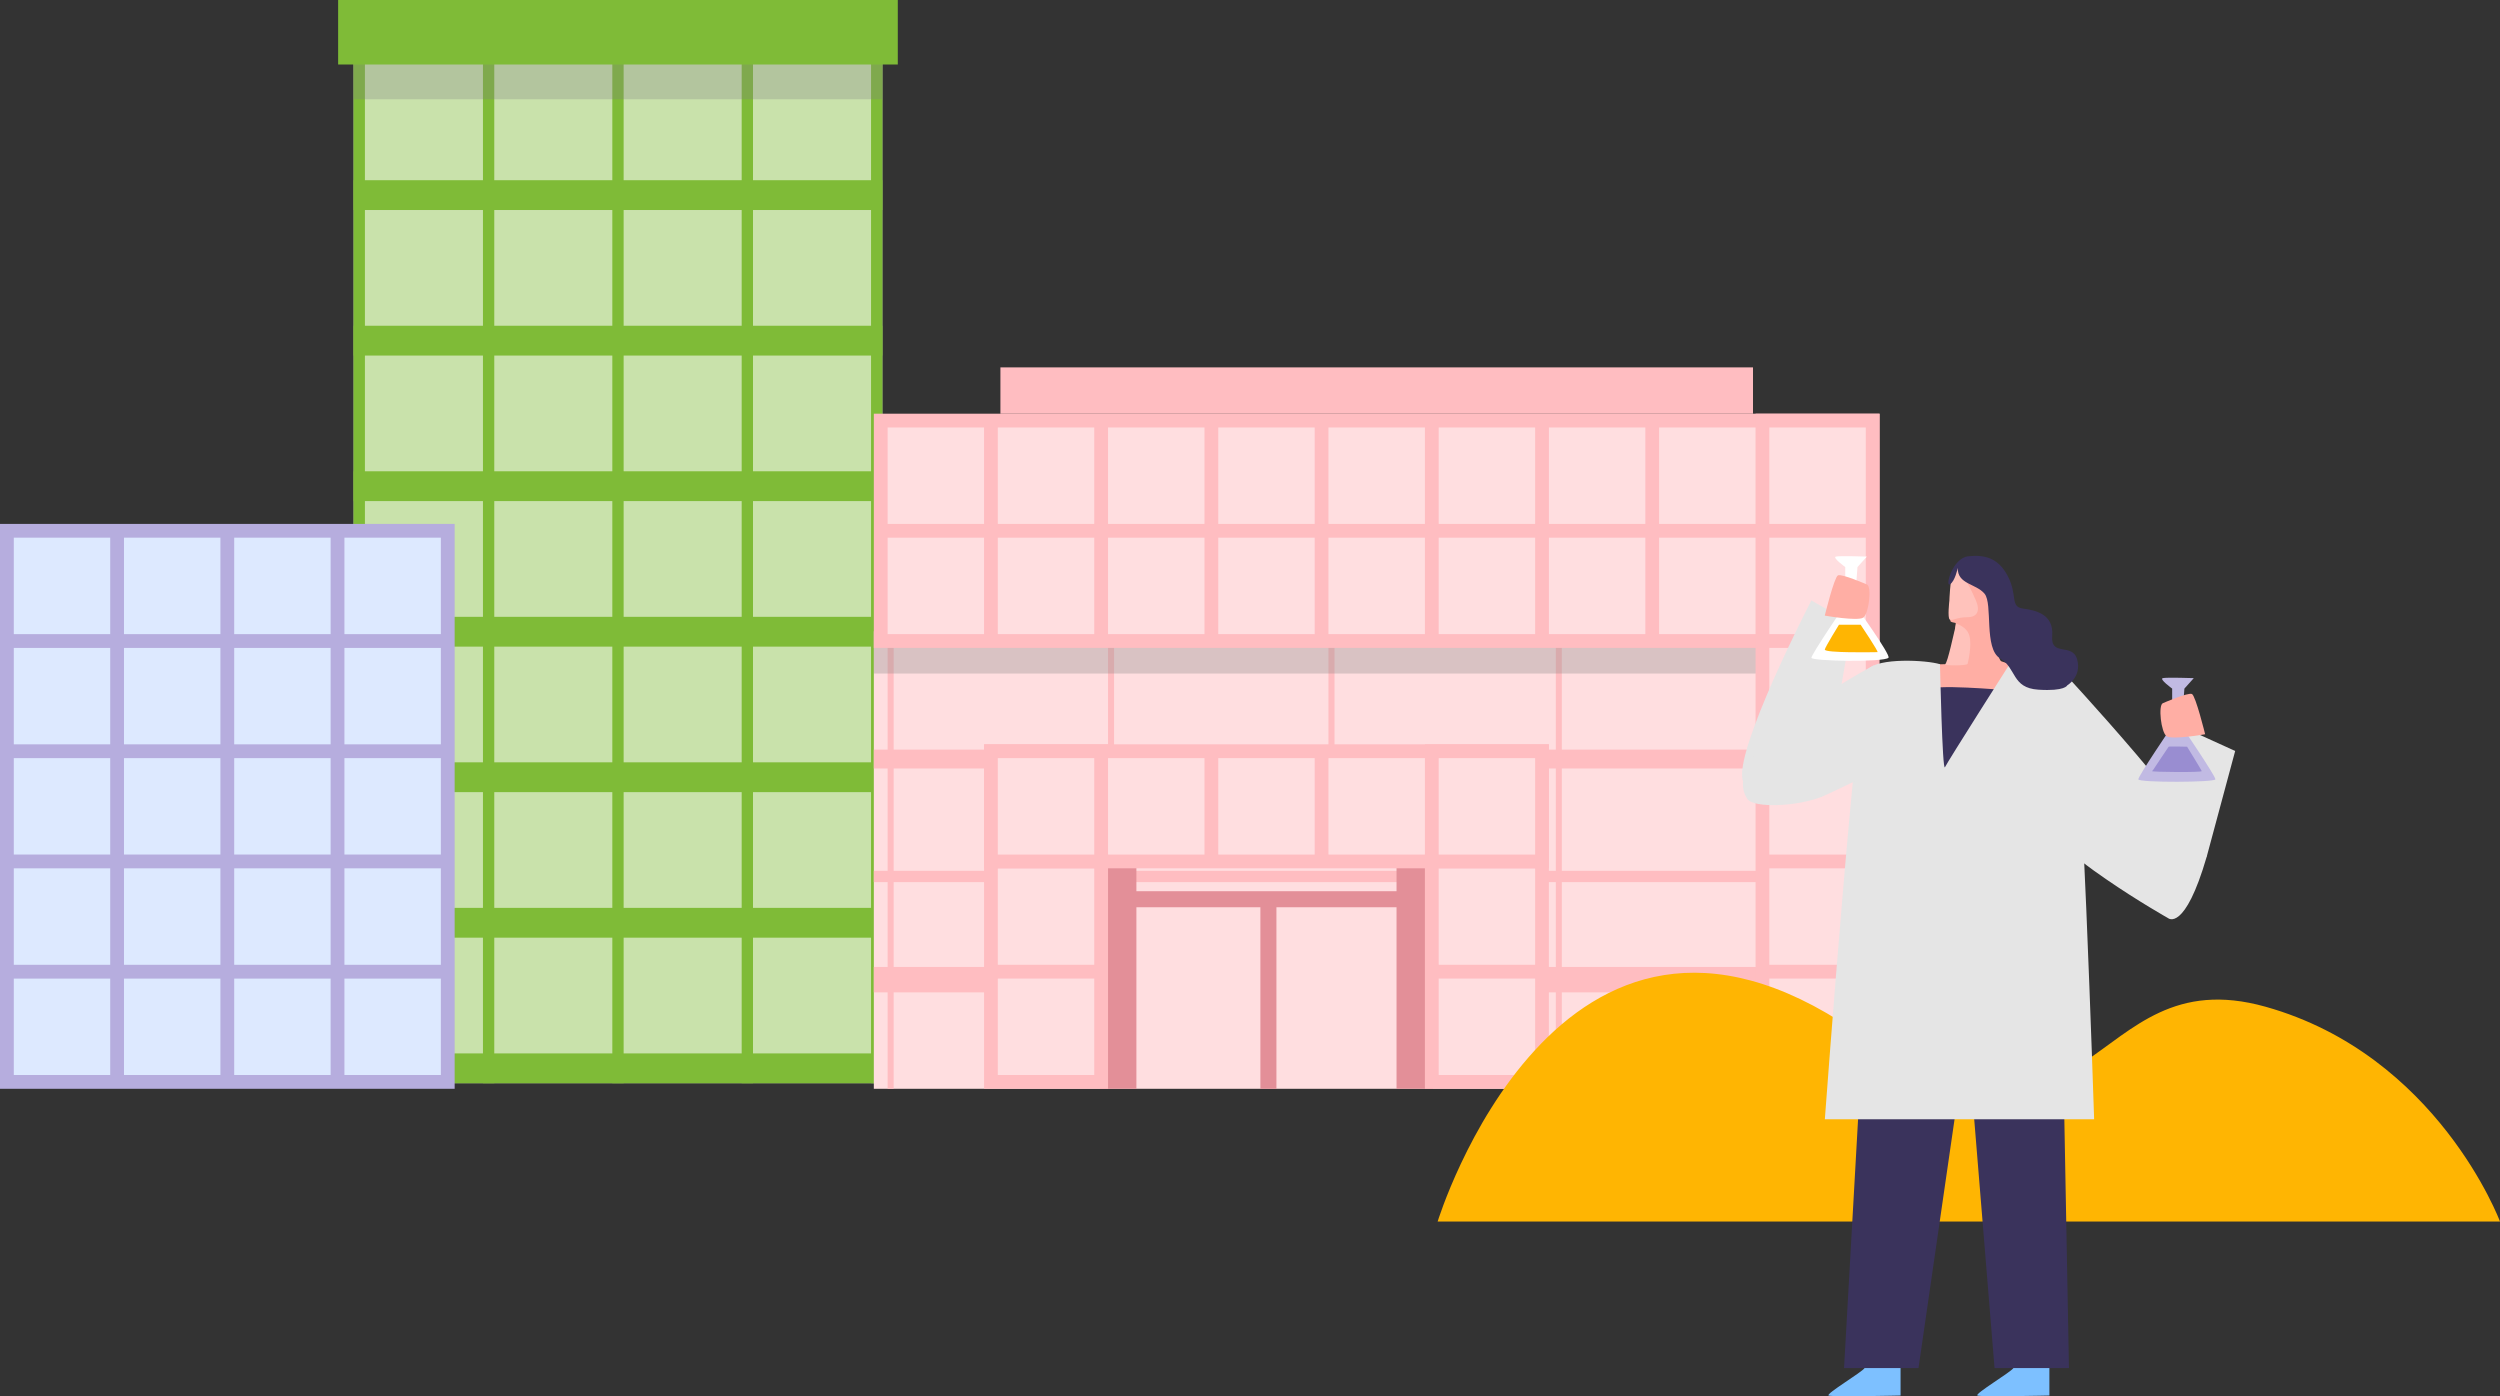
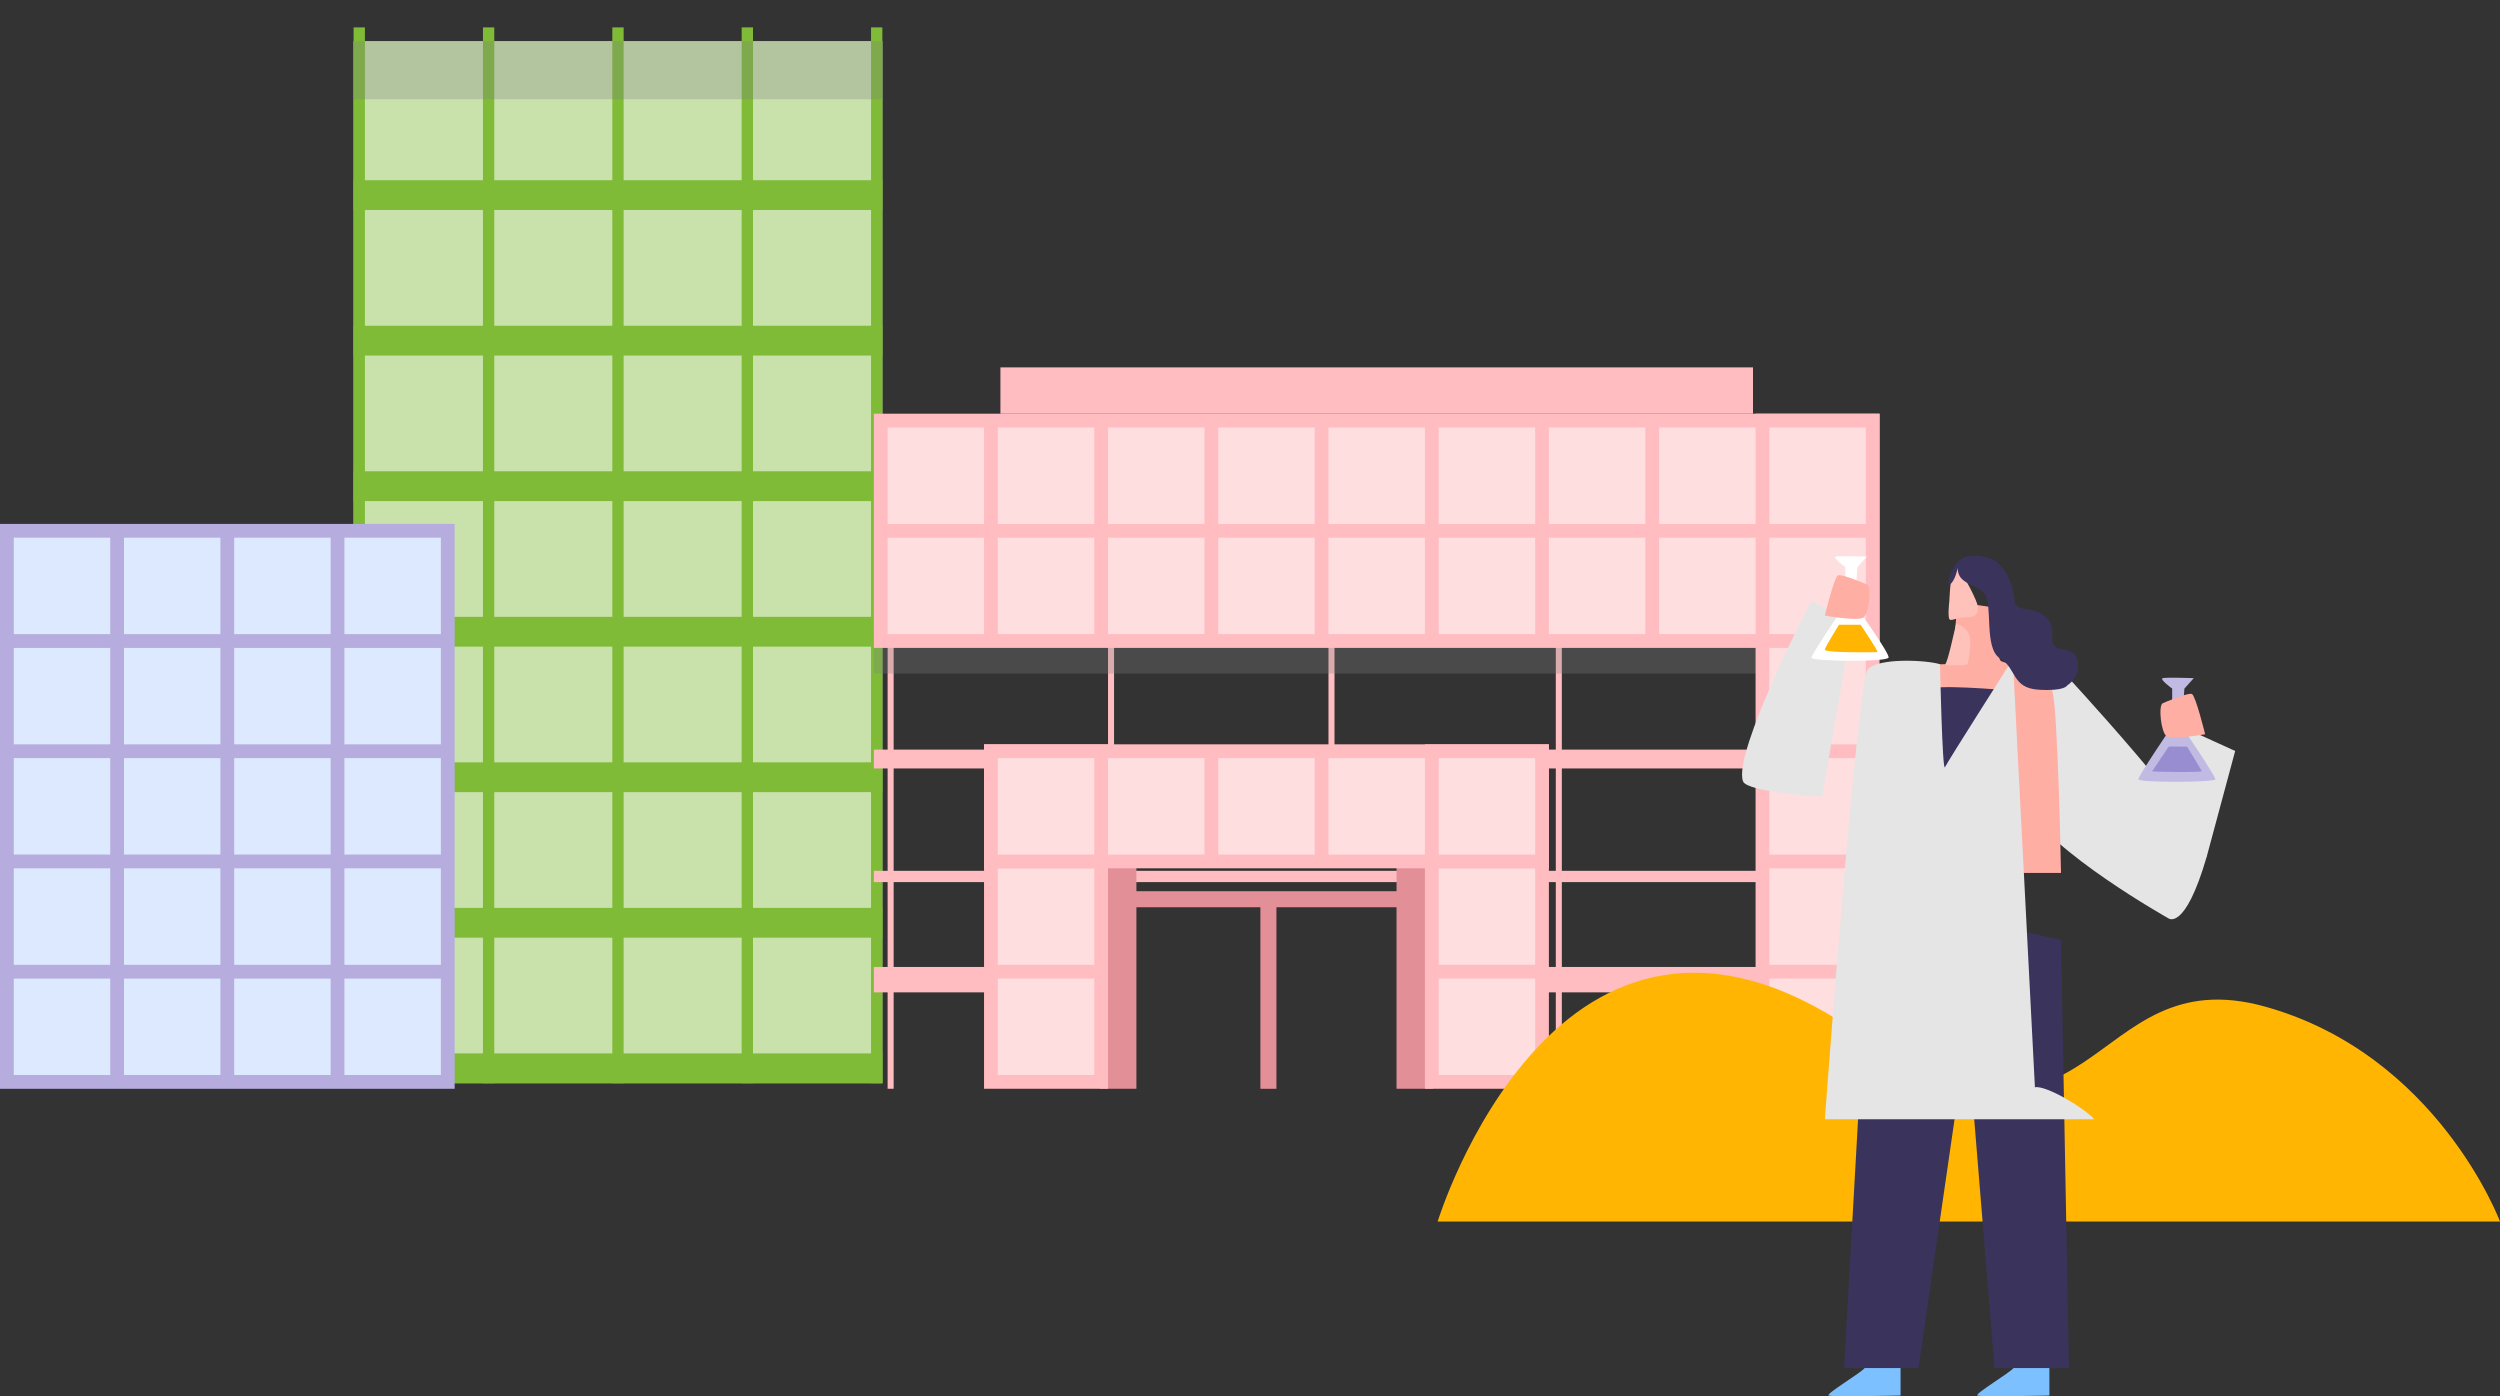
<svg xmlns="http://www.w3.org/2000/svg" viewBox="0 0 766.63 428.15">
  <rect x="0" y="0" width="766.63" height="428.15" fill="#333333" stroke="none" />
  <defs>
    <style>.cls-1{fill:#7fbb37}.cls-2{fill:#ffbdc1}.cls-4{fill:#ffaea4}.cls-5{fill:#e5e5e5}.cls-8{fill:#3a335c}.cls-9{fill:#e38f98}.cls-10{fill:#ffb502}.cls-15{fill:#ffdee0}.cls-16{fill:gray;mix-blend-mode:multiply;opacity:.3}</style>
  </defs>
  <g style="isolation:isolate">
    <g id="_レイヤー_2" data-name="レイヤー_2">
      <g id="design">
        <path class="cls-2" d="M306.78 112.66h230.78v14.21H306.78z" />
        <path fill="#c9e2ab" d="M108.43 12.6h162.15v319.57H108.43z" />
        <path class="cls-1" d="M108.43 8.4h3.47v323.77h-3.47zm39.67 0h3.47v323.77h-3.47zm39.67 0h3.47v323.77h-3.47zm39.67 0h3.47v323.77h-3.47zm39.67 0h3.47v323.77h-3.47z" />
        <path class="cls-1" d="M108.43 323.03h162.15v9.14H108.43zm0-44.63h162.15v9.14H108.43zm0-44.63h162.15v9.14H108.43zm0-44.62h162.15v9.14H108.43zm0-44.63h162.15v9.14H108.43zm0-44.63h162.15v9.14H108.43zm0-44.63h162.15v9.14H108.43z" />
        <path class="cls-16" d="M108.43 12.6h162.15v17.84H108.43z" />
-         <path class="cls-1" d="M103.69 0h171.62v19.78H103.69z" />
-         <path class="cls-15" d="M267.96 193.58h294.72v140.3H267.96z" />
        <path class="cls-2" d="M272.19 195.71h1.85v138.16h-1.85zm67.59 0h1.85v59.12h-1.85zm67.6 0h1.85v60.01h-1.85zm69.71 0h1.85v138.16h-1.85z" />
        <path class="cls-16" d="M267.96 193.58h294.72v12.97H267.96z" />
        <path class="cls-2" d="M267.96 229.87h308.41v5.78H267.96zm0 66.65h57.97v7.79h-57.97zm0-29.48h308.41v3.46H267.96zm194.79 29.48h113.62v7.79H462.75zM267.96 126.86h308.41v71.82H267.96z" />
        <path class="cls-9" d="M337.3 251.6h11.18v82.27H337.3zm90.95 0h11.18v82.27h-11.18zm-41.75 25.94h4.92v56.34h-4.92z" />
        <path class="cls-9" d="M346.59 273.29h84.73v4.92h-84.73z" />
        <path class="cls-2" d="M436.95 228.25h38.02v105.62h-38.02zm101.4-101.39h38.02v207.01h-38.02z" />
        <path class="cls-15" d="M272.19 131.09h29.57v29.57h-29.57zm0 33.79h29.57v29.57h-29.57zm33.79-33.79h29.57v29.57h-29.57zm0 33.79h29.57v29.57h-29.57zm33.8-33.79h29.57v29.57h-29.57zm0 33.79h29.57v29.57h-29.57zm33.8-33.79h29.57v29.57h-29.57zm0 33.79h29.57v29.57h-29.57zm33.8-33.79h29.57v29.57h-29.57zm0 33.79h29.57v29.57h-29.57zm33.8-33.79h29.57v29.57h-29.57zm0 33.79h29.57v29.57h-29.57zm33.8-33.79h29.57v29.57h-29.57zm33.79 0h29.57v29.57h-29.57zm-33.79 33.79h29.57v29.57h-29.57zm33.79 0h29.57v29.57h-29.57zm33.8-33.79h29.57v29.57h-29.57zm0 33.79h29.57v29.57h-29.57zm0 33.8h29.57v29.57h-29.57zm0 33.8h29.57v29.57h-29.57zm0 33.8h29.57v29.57h-29.57zm0 33.8h29.57v29.57h-29.57z" />
        <path fill="#b6adde" d="M0 160.66h139.42v173.22H0z" />
        <path d="M4.23 164.88H33.8v29.57H4.23zm33.79 0h29.57v29.57H38.02zm33.8 0h29.57v29.57H71.82zm-67.59 33.8H33.8v29.57H4.23zm33.79 0h29.57v29.57H38.02zm33.8 0h29.57v29.57H71.82zm-67.59 33.8H33.8v29.57H4.23zm33.79 0h29.57v29.57H38.02zm33.8 0h29.57v29.57H71.82zm-67.59 33.8H33.8v29.57H4.23zm33.79 0h29.57v29.57H38.02zm33.8 0h29.57v29.57H71.82zm-67.59 33.8H33.8v29.57H4.23zm33.79 0h29.57v29.57H38.02zm33.8 0h29.57v29.57H71.82zm33.8-135.2h29.57v29.57h-29.57zm0 33.8h29.57v29.57h-29.57zm0 33.8h29.57v29.57h-29.57zm0 33.8h29.57v29.57h-29.57zm0 33.8h29.57v29.57h-29.57z" fill="#dde9ff" />
        <path class="cls-2" d="M301.76 228.25h38.02v105.62h-38.02z" />
        <path class="cls-15" d="M305.98 266.28h29.57v29.57h-29.57zm0 33.8h29.57v29.57h-29.57zm135.2-33.8h29.57v29.57h-29.57zm0 33.8h29.57v29.57h-29.57z" />
        <path class="cls-2" d="M301.76 228.25h173.21v38.02H301.76z" />
        <path class="cls-15" d="M305.98 232.48h29.57v29.57h-29.57zm135.2 0h29.57v29.57h-29.57zm-101.4 0h29.57v29.57h-29.57zm33.8 0h29.57v29.57h-29.57zm33.8 0h29.57v29.57h-29.57z" />
        <path d="M582.81 416.78v11.16s-21.1.49-22.07 0c-.97-.49 10.19-7.11 11.03-8.41s11.03-2.75 11.03-2.75zm45.64 0v11.16s-21.1.49-22.07 0c-.97-.49 10.19-7.11 11.03-8.41.85-1.29 11.03-2.75 11.03-2.75z" fill="#7dc0ff" />
        <path class="cls-5" d="M555.46 184.12s-24.19 46.74-20.96 55.47c1.26 3.41 24.25 4.69 24.25 4.69l9.19-53.03-12.48-7.13zm76.55 21.23s46.75 50.22 44.71 57.26c-6.79 23.38-11.87 18.94-11.87 18.94s-36.39-20.46-43.68-34.66c-5.22-10.15 10.85-41.55 10.85-41.55z" />
        <path class="cls-5" d="M676.72 262.61l8.7-32.32-17.57-8-21.1 45.4 29.97-5.08z" />
        <path class="cls-10" d="M440.86 374.59h325.77s-19.08-51.07-71.92-65.88c-55.33-15.51-51.09 58.46-126.24 7.23-90.7-61.84-127.62 58.66-127.62 58.66z" />
        <path class="cls-8" d="M573.28 281.14l-7.8 138.39h22.83l19.4-133.87-34.43-4.52z" />
        <path class="cls-8" d="M600.32 281.14l11.31 138.39h22.82l-2.44-131.28-31.69-7.11z" />
        <path class="cls-4" d="M632.01 267.69h-64.07s3.32-57.66 7.21-60.69c3.89-3.03 18.31-3.32 21.33-3.32 3.03 0 3.64-19.05 3.64-19.05l11.93 1.75s-.43 15.57 1.73 16.43 13.84 3.46 15.57 9.08c1.73 5.62 2.66 55.79 2.66 55.79z" />
-         <path class="cls-4" d="M607.22 173.52s-5.99-1.95-7.42 0c-.7.96-2.5 16.48-1.58 17.1s7.94 1.28 9.79.62 6.61-16.8-.79-17.72z" />
        <path d="M603.25 178.73s1.28 2.17 2.65 5.35c1.37 3.19.52 5.19-2.65 5.19s-4.57 1.18-5.34.73-.13-5.82-.13-5.82.2-6.46 1.11-8.28c.91-1.82.84-1.72 1.47-1.73s2.89 4.57 2.89 4.57zm-3.38 12.52s3.31.86 4.07 3.78-.39 7.89-.57 8.54-7.66.56-6.89.11c.78-.46 2.67-9.62 3.39-12.43z" fill="#ffc2bb" />
        <path class="cls-8" d="M614.65 211.61s-22.78-2.02-23.35 0 4.21 25.95 5.13 27.1 18.22-27.1 18.22-27.1z" />
-         <path class="cls-5" d="M617.24 202.1s-20.01 31.43-20.81 33.16c-.81 1.73-1.53-31.58-1.53-31.58-4.18-1.29-18.89-2.05-22.15 1.6s-13.16 137.94-13.16 137.94h82.58s-4.16-128.14-6.76-131.31c-2.59-3.17-14.7-10.52-18.16-9.8z" />
+         <path class="cls-5" d="M617.24 202.1s-20.01 31.43-20.81 33.16c-.81 1.73-1.53-31.58-1.53-31.58-4.18-1.29-18.89-2.05-22.15 1.6s-13.16 137.94-13.16 137.94h82.58c-2.59-3.17-14.7-10.52-18.16-9.8z" />
        <path class="cls-8" d="M633.91 210.18s-.66 1.85-8.86 1.31-6.62-6.57-11.7-9.58-2.16-16.75-4.8-19.87c-2.64-3.12-8.33-2.86-8.19-7.88 0 0-.89 4.23-2.43 5.02s.85-8.07 5.61-8.59c4.76-.52 9.14.27 12.17 6.1 3.03 5.82.64 9.38 4.61 9.92s9.52 1.74 8.99 8.35c-.54 6.61 6.21 1.99 7.66 7.28 1.45 5.29-3.05 7.93-3.05 7.93z" />
        <path d="M568.73 185.38s11.12 15.45 10.38 16.31c-1.24 1.44-23.64 1.07-23.64.02s10.38-16.33 10.38-16.33v-11.49s-4.04-2.92-2.88-3.21 9.51 0 9.51 0l-2.88 3.21-.86 11.49z" fill="#fff" />
        <path d="M668.98 222.65s10.32 15.17 10.38 16.31c.05 1-23.64 1.07-23.64.02s10.38-16.33 10.38-16.33v-11.49s-4.04-2.92-2.88-3.21 9.51 0 9.51 0l-2.88 3.21-.86 11.49z" fill="#c1bae3" />
        <path class="cls-4" d="M572.55 179.26s-7.78-3.4-8.94-2.82-4.04 12.34-4.04 12.34 10.02 1.76 11.79.62c1.76-1.14 2.64-9.53 1.19-10.14zm90.68 36.38s7.78-3.4 8.94-2.82c1.15.58 4.04 12.34 4.04 12.34s-10.02 1.76-11.79.62c-1.76-1.14-2.64-9.53-1.19-10.14z" />
        <path class="cls-10" d="M570.56 191.57s5.66 8.41 5.17 8.41-16.34.34-16.15-.81c.13-.79 4.34-7.59 4.34-7.59h6.63z" />
-         <path class="cls-5" d="M574.59 204.05s-48.67 25.52-38.81 40.88c1.92 2.99 15.38 2.43 22.97-.65 2.57-1.04 28.13-13.42 28.62-13.58s-12.78-26.65-12.78-26.65z" />
        <path d="M670.68 228.98s4.34 7.03 4.49 7.48-15.55.3-15.25 0l.3-.3s4.66-7.03 4.8-7.18 5.67 0 5.67 0z" fill="#998dd1" />
      </g>
    </g>
  </g>
</svg>